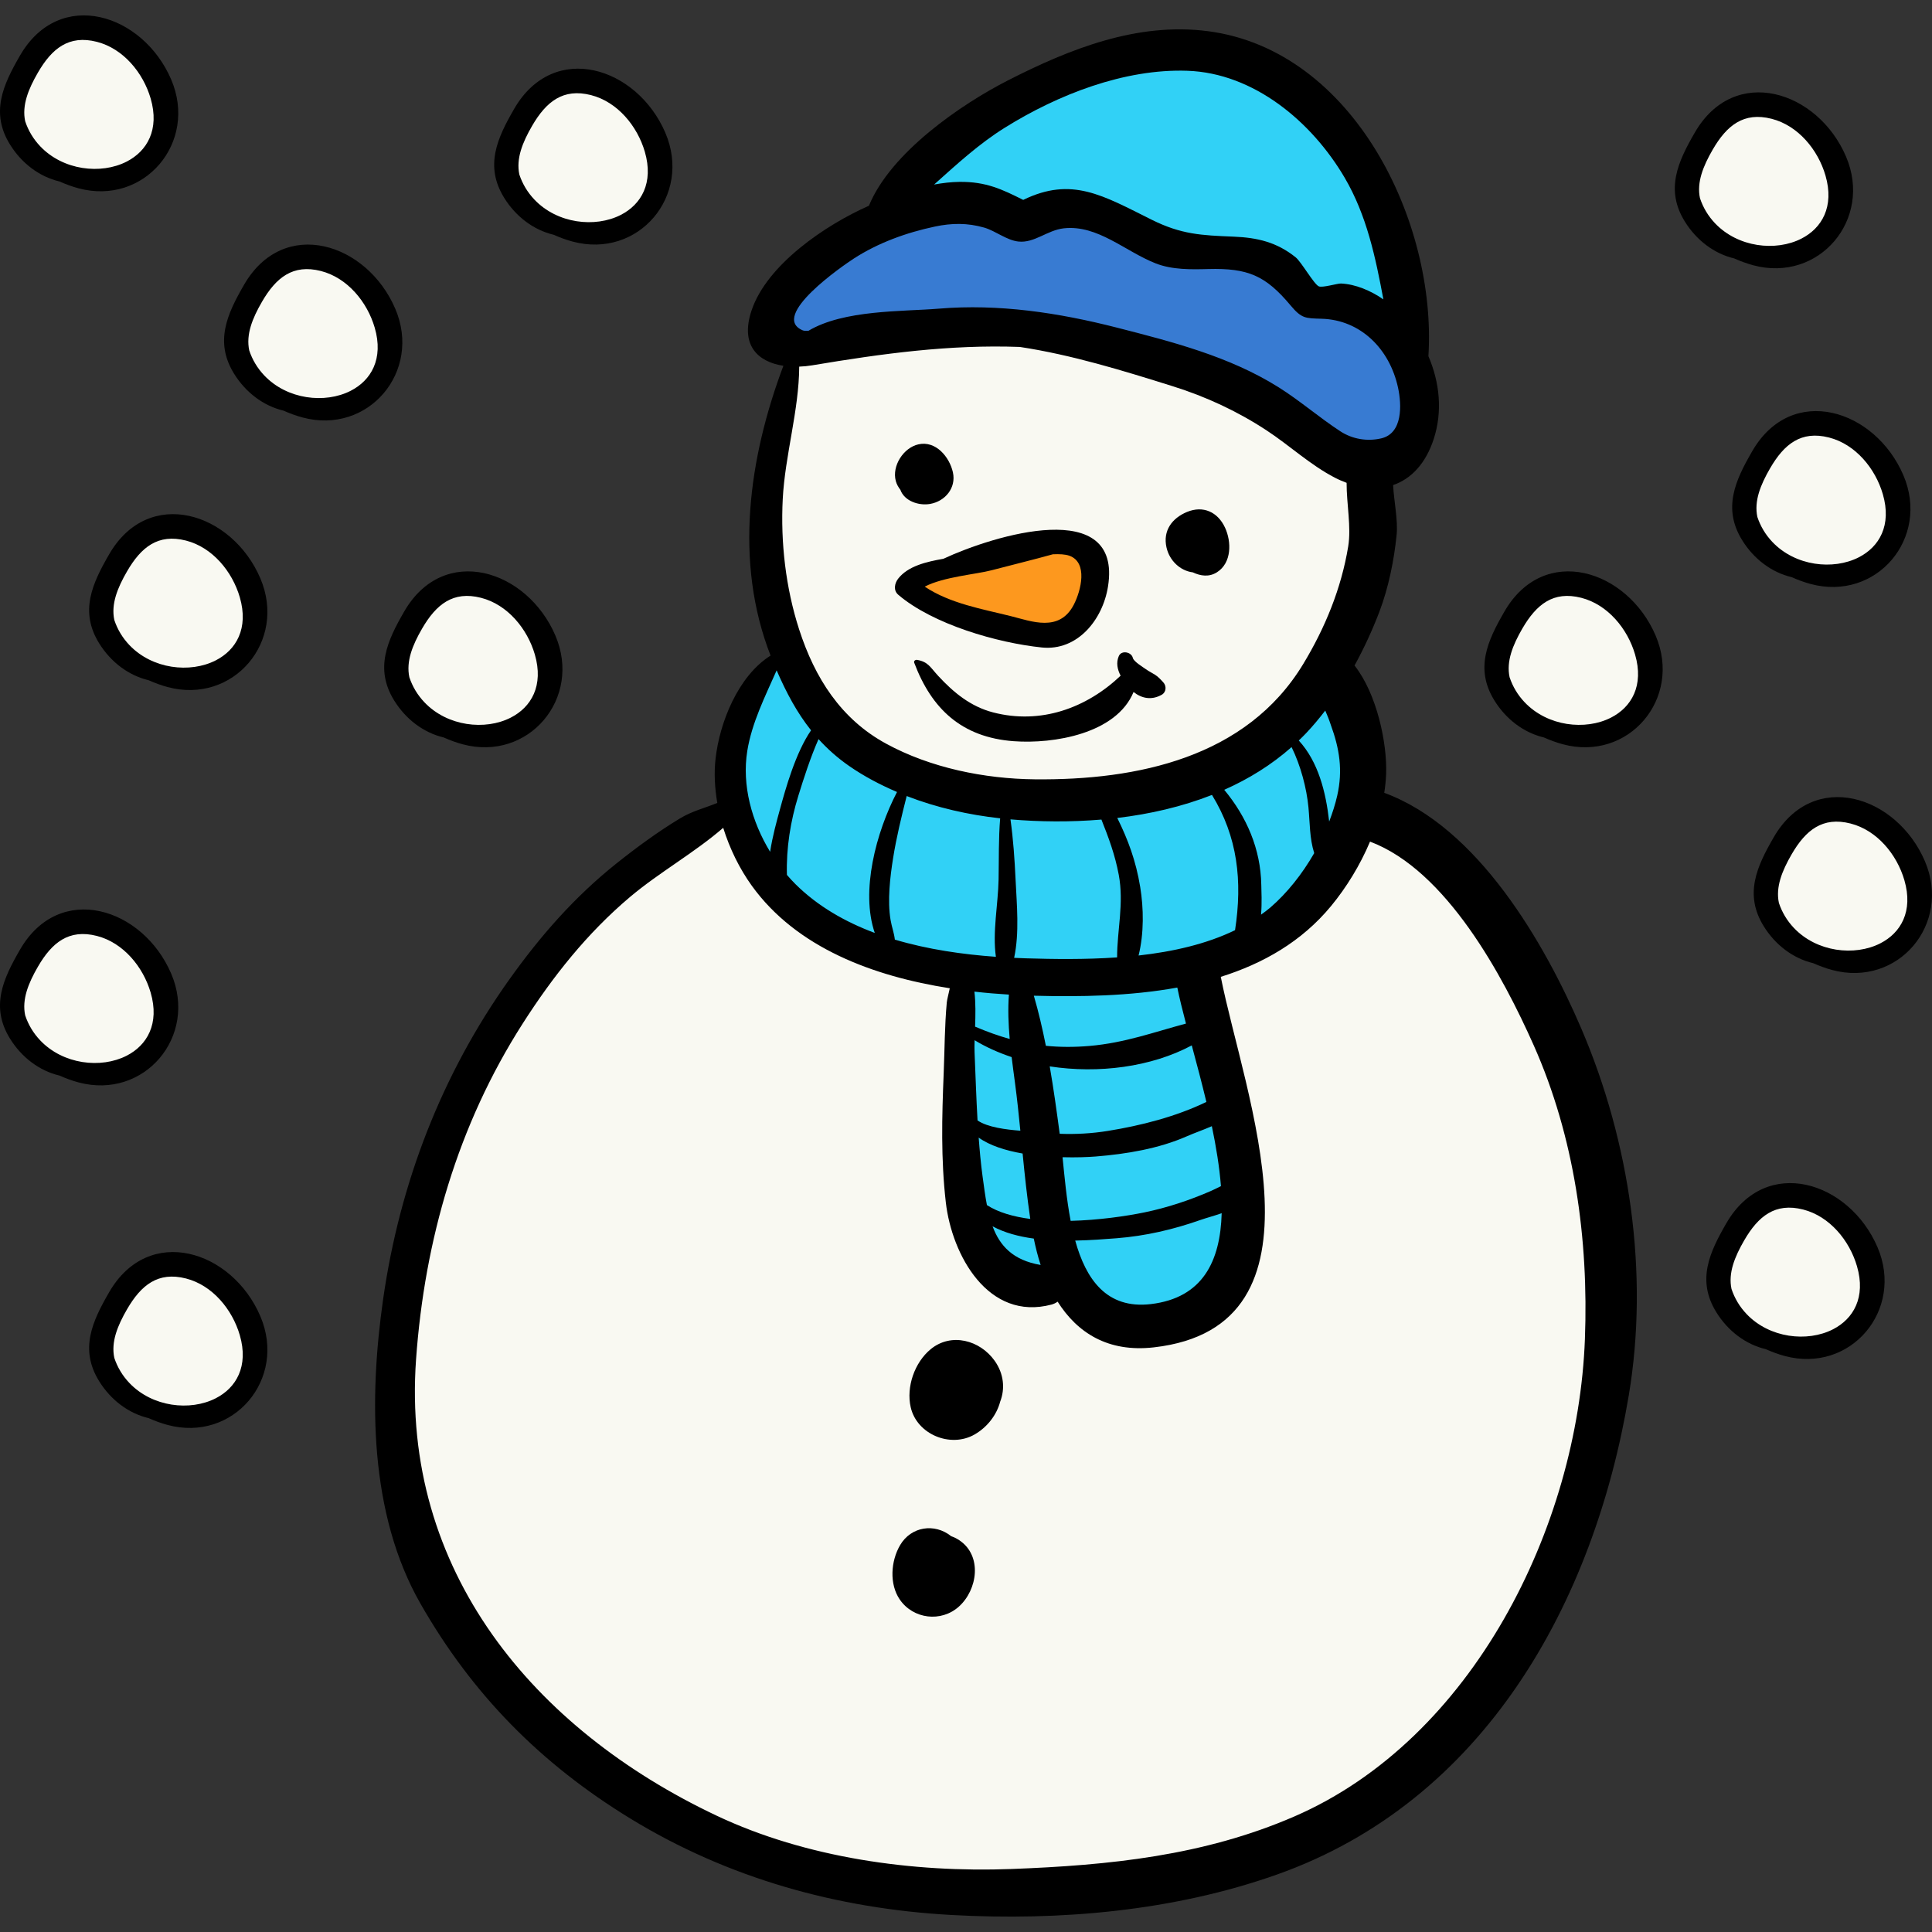
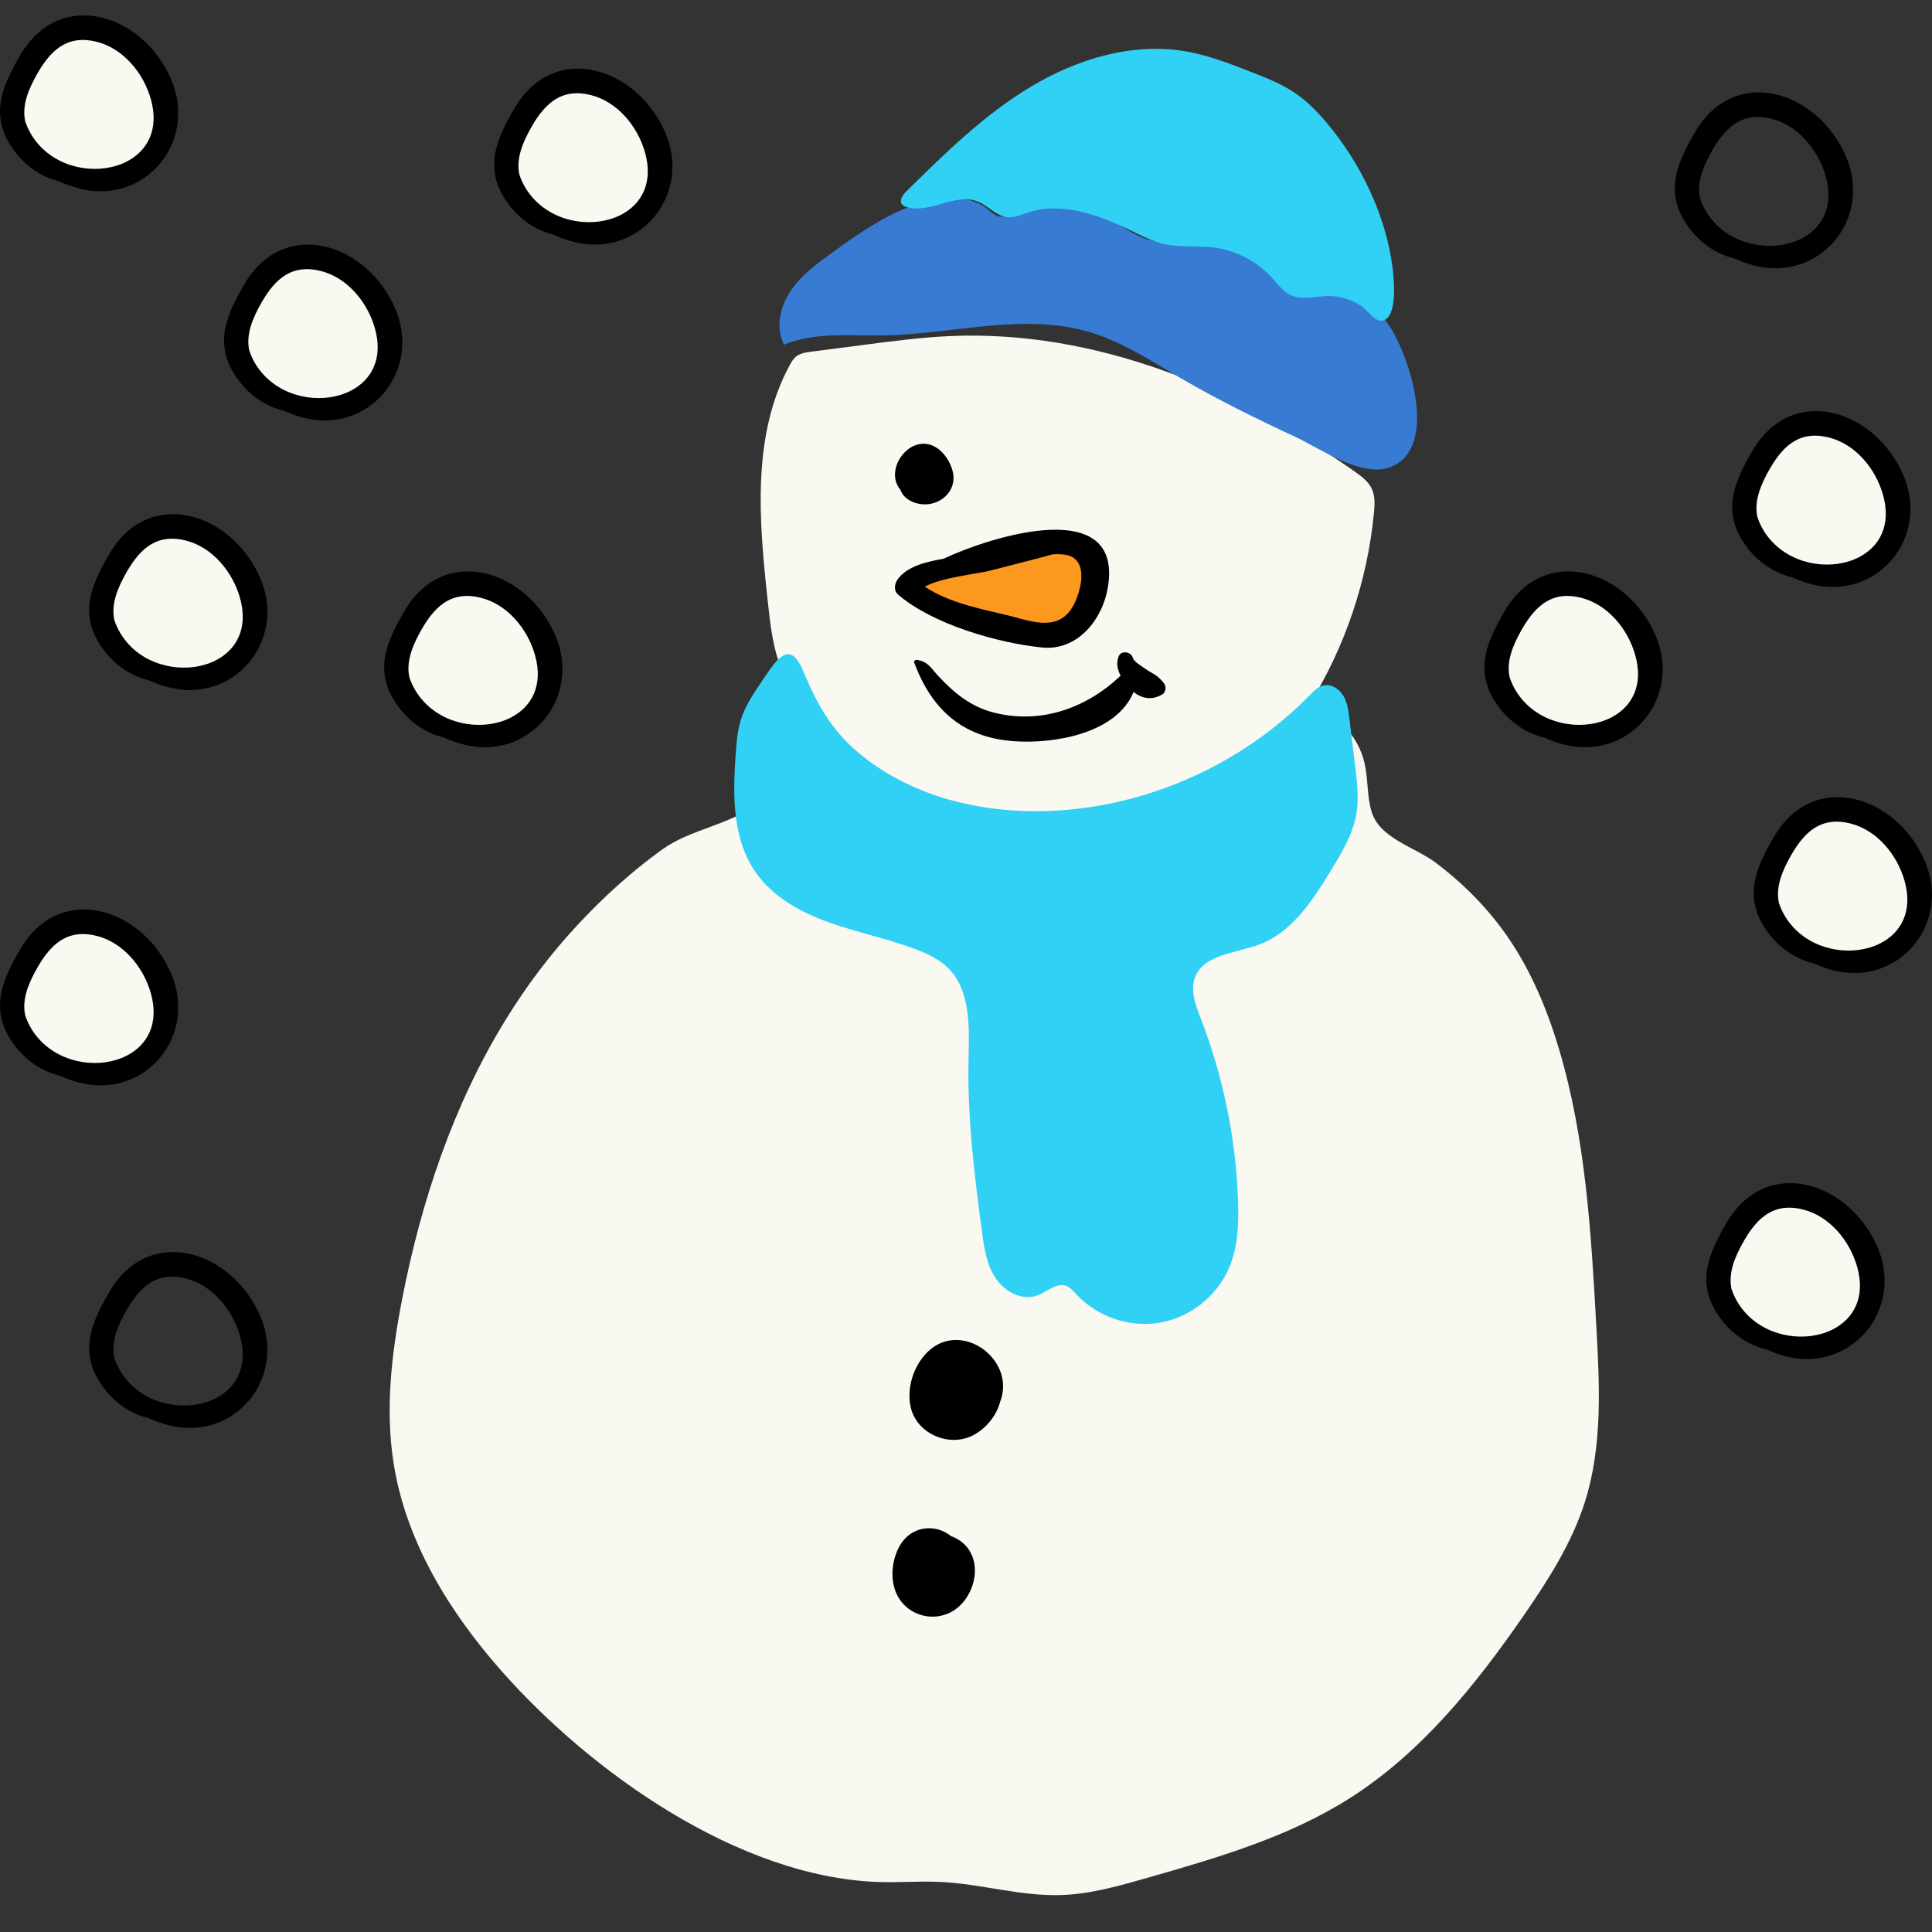
<svg xmlns="http://www.w3.org/2000/svg" version="1.1" id="Capa_1" x="0px" y="0px" viewBox="0 0 512.001 512.001" style="enable-background:new 0 0 512.001 512.001;" xml:space="preserve">
  <rect x="0" y="0" width="512.001" height="512.001" fill="#333333" stroke="none" />
  <g>
    <path style="fill:#F9F9F2;" d="M134.063,270.148c-13.891,22.564-22.439,48.116-27.491,74.127   c-2.803,14.431-4.56,29.301-2.213,43.813c3.342,20.658,14.818,39.228,28.687,54.899c23.633,26.704,62.55,54.346,99.398,55.749   c5.65,0.215,11.311-0.279,16.958,0.002c10.647,0.53,21.095,3.807,31.75,3.475c7.778-0.242,15.354-2.401,22.835-4.544   c18.464-5.29,37.21-10.704,53.451-20.958c19.137-12.082,33.663-30.18,46.514-48.809c6.457-9.361,12.661-19.093,16.084-29.937   c4.699-14.881,3.878-30.866,3.01-46.448c-1.373-24.658-2.791-49.58-9.817-73.256c-3.098-10.438-7.309-20.628-13.44-29.625   c-5.249-7.702-11.87-14.403-19.305-20.004c-5.551-4.182-14.894-6.431-17.012-13.56c-1.246-4.193-0.886-8.709-1.883-12.968   c-1.689-7.215-7.536-13.298-14.678-15.273c9.563-15.378,15.504-32.993,17.208-51.022c0.198-2.094,0.322-4.298-0.551-6.212   c-0.911-1.996-2.766-3.371-4.56-4.635c-31.36-22.082-68.816-37.56-107.135-35.901c-7.413,0.321-14.782,1.275-22.14,2.228   c-4.9,0.634-9.799,1.269-14.699,1.904c-1.473,0.191-3.036,0.42-4.167,1.383c-0.669,0.57-1.122,1.348-1.543,2.121   c-10.182,18.706-8.164,41.406-5.866,62.58c0.58,5.343,1.169,10.728,2.813,15.845c1.892,5.887,5.186,11.469,5.444,17.647   c0.324,7.76-4.354,15.049-10.464,19.844c-7.809,6.128-18.051,6.977-25.737,12.495c-8.135,5.84-15.579,12.641-22.406,19.957   C145.936,252.755,139.574,261.196,134.063,270.148z" />
    <path style="fill:#F9F9F2;" d="M101.466,86.929c0.864,3.858,1.49,8.077-0.262,11.621c-0.811,1.642-2.084,3.015-3.474,4.207   c-9.782,8.391-26.893,7.357-33.781-4.537c-6.654-11.491,6.749-28.887,18.501-30.835C93.299,65.589,99.551,78.378,101.466,86.929z" />
    <path style="fill:#F9F9F2;" d="M173.841,40.206c0.864,3.858,1.49,8.077-0.262,11.621c-0.811,1.642-2.084,3.014-3.474,4.207   c-9.782,8.391-26.893,7.357-33.781-4.538c-6.654-11.491,6.749-28.887,18.501-30.835C165.675,18.865,171.926,31.654,173.841,40.206z   " />
    <path style="fill:#F9F9F2;" d="M43.291,25.547c0.864,3.858,1.49,8.077-0.262,11.621c-0.811,1.642-2.084,3.015-3.474,4.207   c-9.782,8.391-26.893,7.357-33.781-4.537C-0.88,25.347,12.523,7.951,24.275,6.003C35.124,4.207,41.376,16.996,43.291,25.547z" />
    <path style="fill:#F9F9F2;" d="M144.067,172.589c0.864,3.858,1.49,8.077-0.262,11.621c-0.811,1.642-2.084,3.015-3.474,4.207   c-9.782,8.391-26.893,7.357-33.78-4.538c-6.654-11.491,6.749-28.887,18.501-30.835C135.9,151.249,142.152,164.037,144.067,172.589z   " />
    <path style="fill:#F9F9F2;" d="M65.278,157.93c0.864,3.858,1.49,8.077-0.262,11.621c-0.811,1.642-2.084,3.015-3.474,4.207   c-9.782,8.391-26.893,7.357-33.781-4.537c-6.654-11.491,6.749-28.887,18.501-30.835C57.111,136.59,63.363,149.379,65.278,157.93z" />
    <path style="fill:#F9F9F2;" d="M42.375,264.204c0.864,3.858,1.49,8.077-0.262,11.621c-0.811,1.642-2.084,3.015-3.474,4.207   c-9.782,8.391-26.893,7.357-33.781-4.538c-6.654-11.491,6.749-28.887,18.501-30.835C34.208,242.863,40.459,255.652,42.375,264.204z   " />
-     <path style="fill:#F9F9F2;" d="M66.194,352.612c0.864,3.858,1.49,8.077-0.262,11.621c-0.811,1.642-2.084,3.015-3.474,4.207   c-9.782,8.391-26.893,7.357-33.781-4.538c-6.654-11.491,6.749-28.887,18.501-30.835C58.028,331.271,64.279,344.06,66.194,352.612z" />
    <path style="fill:#F9F9F2;" d="M493.577,334.289c0.864,3.858,1.49,8.077-0.262,11.622c-0.811,1.642-2.084,3.014-3.474,4.207   c-9.782,8.391-26.893,7.357-33.781-4.538c-6.654-11.491,6.749-28.887,18.501-30.835   C485.41,312.948,491.661,325.737,493.577,334.289z" />
    <path style="fill:#F9F9F2;" d="M505.028,232.596c0.864,3.858,1.49,8.077-0.262,11.621c-0.811,1.642-2.085,3.015-3.474,4.207   c-9.782,8.391-26.893,7.357-33.78-4.538c-6.654-11.491,6.749-28.887,18.501-30.835   C496.862,211.256,503.113,224.045,505.028,232.596z" />
    <path style="fill:#F9F9F2;" d="M435.401,173.505c0.864,3.858,1.49,8.077-0.262,11.621c-0.811,1.642-2.085,3.015-3.474,4.207   c-9.782,8.391-26.893,7.357-33.78-4.538c-6.654-11.491,6.749-28.887,18.501-30.835   C427.234,152.165,433.486,164.954,435.401,173.505z" />
    <path style="fill:#F9F9F2;" d="M501.364,131.82c0.864,3.858,1.49,8.077-0.262,11.622c-0.811,1.642-2.084,3.014-3.474,4.207   c-9.782,8.391-26.893,7.357-33.78-4.537c-6.654-11.491,6.749-28.887,18.501-30.835C493.197,110.48,499.449,123.269,501.364,131.82z   " />
-     <path style="fill:#F9F9F2;" d="M486.247,47.535c0.864,3.858,1.49,8.077-0.262,11.621c-0.811,1.642-2.085,3.015-3.474,4.207   c-9.782,8.391-26.893,7.357-33.78-4.537c-6.654-11.491,6.749-28.887,18.501-30.835C478.08,26.195,484.332,38.983,486.247,47.535z" />
  </g>
  <path style="fill:#387BD2;" d="M342.942,77.398c-3.33-5.712-9.055-9.976-15.482-11.53c-8.033-1.942-16.831,0.192-24.519-2.84  c-3.748-1.478-6.935-4.083-10.523-5.914c-7.362-3.757-16.421-4.004-23.977-0.655c-1.146,0.508-2.353,1.109-3.591,0.908  c-1.325-0.216-2.312-1.286-3.366-2.118c-3.524-2.785-8.421-3.135-12.861-2.463c-10.471,1.585-19.494,7.971-28.079,14.172  c-4.07,2.94-8.227,5.969-11.03,10.134c-2.803,4.166-4.018,9.771-1.76,14.256c8.21-3.422,17.484-2.311,26.378-2.455  c18.247-0.296,36.895-6.072,54.408-0.943c8.695,2.546,16.386,7.615,24.211,12.184c9.903,5.783,20.204,10.843,30.596,15.679  c6.526,3.037,17.419,10.82,25.016,8.01c13.415-4.962,4.939-30.548-0.667-38.162c-2.914-3.958-6.975-7.152-11.658-8.739  C354.974,76.562,342.116,75.98,342.942,77.398z" />
  <g>
    <path style="fill:#31D1F6;" d="M198.263,186.274c-1.634,2.999-2.688,6.115-3.074,10.829c-0.955,11.681-1.641,24.428,5.048,34.051   c4.58,6.589,12.003,10.653,19.562,13.345c7.559,2.692,15.495,4.246,22.989,7.113c3.074,1.176,6.131,2.615,8.468,4.932   c6.038,5.985,5.599,15.648,5.415,24.148c-0.332,15.297,1.515,30.551,3.555,45.714c0.579,4.303,1.235,8.771,3.651,12.379   c2.416,3.608,7.143,6.061,11.185,4.474c2.481-0.974,4.813-3.354,7.346-2.526c1.188,0.388,2.032,1.413,2.883,2.329   c5.528,5.953,14.157,8.854,22.158,7.448c8.002-1.406,15.125-7.074,18.293-14.555c2.391-5.647,2.577-11.965,2.348-18.093   c-0.613-16.41-3.971-32.715-9.892-48.032c-1.327-3.433-2.797-7.214-1.551-10.677c2.235-6.209,10.652-6.513,16.855-8.765   c8.947-3.249,14.531-11.955,19.455-20.1c2.739-4.531,5.529-9.194,6.46-14.406c0.755-4.228,0.238-8.567-0.281-12.83   c-0.512-4.207-1.024-8.414-1.536-12.622c-0.255-2.094-0.533-4.257-1.616-6.067s-3.205-3.176-5.262-2.708   c-1.464,0.333-2.578,1.484-3.627,2.559c-17.885,18.329-42.886,29.528-68.47,30.671c-18.147,0.81-37.082-3.634-50.994-15.314   c-7.776-6.528-11.16-13.229-15.004-22.235c-3.235-7.579-6.72-2.744-9.756,1.776C201.035,181.849,199.487,184.029,198.263,186.274z" />
    <path style="fill:#31D1F6;" d="M351.612,32.565c-2.454-2.92-5.144-5.679-8.291-7.834c-3.622-2.48-7.751-4.097-11.84-5.694   c-5.564-2.172-11.173-4.358-17.056-5.396c-14.199-2.506-28.922,1.943-41.285,9.363s-22.753,17.651-33.014,27.781   c-0.922,0.91-1.895,2.341-1.092,3.358c0.275,0.349,0.704,0.537,1.126,0.675c6.105,2.001,12.892-3.769,18.879-1.439   c2.834,1.103,4.984,3.906,8.013,4.179c1.842,0.166,3.605-0.66,5.363-1.234c9.055-2.961,18.867,0.649,27.425,4.835   c2.755,1.347,5.511,2.772,8.498,3.466c4.385,1.019,8.986,0.4,13.449,0.985c5.776,0.757,11.257,3.603,15.197,7.894   c1.609,1.752,3.058,3.802,5.233,4.766c2.954,1.309,6.353,0.26,9.583,0.186c3.197-0.074,6.354,0.911,9.014,2.663   c1.595,1.05,3.576,4.387,5.742,3.799c3.781-1.026,2.882-10.614,2.581-13.229C367.507,57.518,360.724,43.407,351.612,32.565z" />
  </g>
  <path style="fill:#FD981E;" d="M273.886,145.25c-9.491,3.476-24.548,0.261-32.052,7.354c-1.054,0.997-0.938,2.792-0.139,4.003  c2.691,4.077,10.484,5.139,14.772,6.377c6.251,1.805,12.609,3.237,19.031,4.282c2.857,0.465,6.068,0.774,8.385-0.962  c1.415-1.06,2.238-2.711,3.012-4.301c1.627-3.343,3.287-6.817,3.382-10.533C290.558,140.508,280.819,142.711,273.886,145.25z" />
-   <path d="M366.841,210.11c0.259-1.657,0.431-3.312,0.494-4.953c0.318-8.227-2.469-21.321-8.366-28.788  c2.517-4.585,4.705-9.346,6.541-14.139c2.438-6.366,3.922-13.666,4.609-20.454c0.398-3.931-0.702-8.838-0.93-13.227  c4.81-1.644,8.661-5.736,10.766-12.208c2.377-7.306,1.572-15.037-1.413-21.945c2.253-35.502-19.773-81.069-58.379-86.128  c-18.734-2.455-36.677,4.686-53.011,13.018c-12.493,6.373-31.091,19.14-36.875,33.235c-11.589,5.123-27.035,15.63-31.102,27.747  c-3.112,9.271,1.725,13.653,8.432,14.668c-9.152,24.355-13.128,51.853-3.398,76.797c-8.599,5.424-13.49,17.683-14.579,27.332  c-0.43,3.815-0.209,7.778,0.461,11.714c-3.298,1.38-6.602,2.114-9.951,4.147c-5.787,3.51-11.426,7.635-16.717,11.853  c-11.158,8.893-20.183,19.201-28.446,30.791c-17.99,25.236-29.064,54.112-33.44,84.705c-3.756,26.263-3.728,56.845,9.874,80.677  c13.738,24.073,31.878,42.448,55.615,56.968c25.915,15.853,54.827,23.89,85.074,25.567c28.839,1.6,58.889-1.022,86.22-10.681  c55.077-19.465,84.13-72.116,93.327-127.042c5.406-32.286,0.289-67.155-12.574-97.165  C409.367,249.956,391.654,219.197,366.841,210.11z M266.347,33.804c14.018-8.724,31.614-15.629,48.335-15.049  c17.631,0.611,32.976,13.53,41.655,28.313c5.861,9.983,8.183,21.096,10.274,32.267c-3.339-2.309-7.401-4.035-11.237-4.202  c-0.934-0.041-4.893,1.182-5.873,0.754c-1.296-0.565-4.635-6.492-6.144-7.702c-4.983-3.996-10.101-5.218-16.456-5.473  c-8.525-0.342-13.832-0.578-21.649-4.462c-12.998-6.46-21.204-11.555-34.088-5.277c-5.58-2.785-9.834-4.865-16.925-4.775  c-2.226,0.029-4.464,0.297-6.694,0.706C253.524,43.564,259.433,38.106,266.347,33.804z M226.239,68.54  c6.481-4.198,13.966-6.899,21.515-8.497c4.486-0.95,8.636-0.998,13.055,0.27c3.011,0.864,5.913,3.337,9.046,3.692  c4.278,0.485,7.672-3.02,12.083-3.5c8.972-0.978,16.24,6.125,24.355,9.305c4.341,1.701,9.343,1.613,13.933,1.49  c10.471-0.28,15.165,1.715,21.786,9.632c2.935,3.509,3.921,3.412,8.27,3.542c10.266,0.304,17.989,7.958,20.217,18.278  c0.98,4.539,1.282,12.103-4.486,13.431c-3.707,0.854-7.629,0.188-10.779-1.866c-5.633-3.674-10.719-8.125-16.416-11.701  c-12.981-8.148-28.085-12.019-42.792-15.783c-15.502-3.966-31.339-6.361-47.29-5.032c-9.519,0.793-25.115,0.252-34.503,5.873  c-0.658,0.035-1.188,0.005-1.502-0.128C203.825,83.792,223.526,70.297,226.239,68.54z M207.435,132.262  c0.591-11.548,4.311-23.557,4.367-35.101c1.153-0.043,2.321-0.158,3.483-0.354c18.481-3.094,36.363-5.548,54.975-4.864  c13.78,2.087,27.387,6.292,40.548,10.419c8.826,2.769,17.098,6.608,24.839,11.686c6.152,4.036,11.551,9.151,18.137,12.559  c1.038,0.536,2.063,0.968,3.082,1.348c-0.016,5.639,1.27,11.697,0.421,16.863c-1.823,11.104-6.104,21.552-11.936,31.178  c-15.031,24.805-43.972,30.809-71.125,30.533c-13.336-0.135-27.622-3.028-39.42-9.462c-12.001-6.545-18.883-17.446-23.025-30.256  C208.224,155.81,206.845,143.777,207.435,132.262z M334.255,234.5c-0.168-9.519-3.893-18.056-9.819-25.193  c6.487-2.877,12.521-6.606,17.847-11.318c2.424,4.931,3.986,10.892,4.467,15.936c0.405,4.244,0.282,8.203,1.529,12.162  c-3.161,5.513-7.163,10.572-11.651,14.44c-0.773,0.667-1.61,1.259-2.437,1.865C334.459,239.273,334.283,236.093,334.255,234.5z   M320.979,315.587c-5.633,2.464-11.648,4.466-17.681,5.708c-4.815,0.991-12.127,2.063-19.564,2.245  c-1.107-5.774-1.625-11.79-2.149-16.864c3.572,0.096,6.723-0.024,8.795-0.191c8.112-0.655,16.663-2.062,24.122-5.344  c2.062-0.908,4.419-1.707,6.649-2.691c1.132,5.403,2.011,10.787,2.412,15.892C322.703,314.753,321.852,315.204,320.979,315.587z   M323.76,321.514c-0.351,12.689-5.009,22.441-18.73,24.079c-11.825,1.412-17.27-6.673-20.085-16.825  c4.029-0.079,7.842-0.374,10.957-0.618c7.634-0.598,15.023-2.305,22.242-4.851C319.565,322.797,321.669,322.247,323.76,321.514z   M231.826,247.242c-7.865-2.936-15.118-7.081-21.015-12.931c-0.783-0.776-1.533-1.605-2.267-2.453  c-0.207-7.084,0.94-14.23,3.025-20.967c1.391-4.493,3.179-10.096,5.352-15.019c2.316,2.547,4.946,4.928,8.108,7.122  c3.912,2.715,8.208,4.979,12.691,6.895C232.144,220.598,228.032,236.205,231.826,247.242z M236.684,227.395  c0.88-5.532,2.225-10.995,3.597-16.437c7.983,3.1,16.504,5.008,24.772,5.905c-0.445,5.387-0.314,10.85-0.416,16.24  c-0.122,6.493-1.649,13.892-0.715,20.46c-8.835-0.631-18.062-1.954-26.777-4.556c-0.196-1.779-0.802-3.253-1.139-5.248  C235.144,238.664,235.883,232.427,236.684,227.395z M267.372,263.579c-0.289,3.852-0.138,7.823,0.211,11.762  c-3.005-0.837-6.037-1.933-9.172-3.268c0.108-3.046,0.171-6.381-0.182-9.28C261.312,263.141,264.372,263.399,267.372,263.579z   M258.282,275.668c2.992,1.819,6.307,3.298,9.814,4.476c0.272,2.257,0.574,4.486,0.865,6.652c0.575,4.274,1.02,8.566,1.446,12.862  c-3.764-0.309-8.636-0.881-11.349-2.731c-0.345-6.029-0.533-12.068-0.792-18.158C258.23,277.899,258.246,276.838,258.282,275.668z   M269.139,233.102c-0.253-5.341-0.612-10.672-1.354-15.96c7.801,0.669,15.965,0.74,24.104,0.053  c1.882,4.724,3.599,9.314,4.593,14.634c1.425,7.62-0.438,14.588-0.436,21.892c-8.477,0.586-16.841,0.466-24.119,0.247  c-1.044-0.031-2.108-0.079-3.17-0.128C270.185,247.172,269.456,239.775,269.139,233.102z M271.004,305.695  c0.565,5.797,1.184,11.584,2.032,17.339c-4.455-0.588-8.486-1.726-11.493-3.673c-0.462-2.421-0.797-4.989-1.155-7.634  c-0.462-3.421-0.771-6.836-1.027-10.25C262.31,303.6,266.526,304.92,271.004,305.695z M273.96,328.236  c0.501,2.382,1.077,4.736,1.823,6.994h-0.003c-7.348-1.246-10.819-5.078-12.739-10.246  C266.211,326.699,269.986,327.701,273.96,328.236z M273.98,263.874c12.219,0.32,25.444,0.133,38.019-2.16  c0.576,2.829,1.381,6.06,2.294,9.546c-8.517,2.277-16.222,5.115-25.521,5.923c-4.126,0.358-7.929,0.329-11.605-0.034  C276.273,272.656,275.241,268.209,273.98,263.874z M315.831,277.04c1.275,4.745,2.637,9.823,3.872,14.989  c-8.128,3.921-17.357,6.26-26.018,7.663c-4.429,0.717-8.592,0.925-12.852,0.775c-0.785-5.898-1.608-11.893-2.646-17.865  C291.082,284.59,305.096,282.786,315.831,277.04z M301.735,253.218c1.459-5.864,1.352-12.535,0.435-18.134  c-1.154-7.048-3.258-12.598-6.077-18.315c8.629-1.023,17.146-2.982,25.095-6.103c6.803,11.086,8.112,22.82,6.112,35.842  C319.668,250.208,310.775,252.219,301.735,253.218z M344.19,196.24c0.658-0.633,1.312-1.273,1.945-1.94  c1.793-1.89,3.468-3.907,5.071-5.991c0.537,1.217,1.032,2.453,1.446,3.729c2.329,6.343,3.252,12.052,1.732,18.797  c-0.515,2.286-1.262,4.594-2.136,6.887C351.368,209.886,349.362,201.887,344.19,196.24z M198.04,198.992  c1.202-7.443,4.719-14.414,7.777-21.342c2.594,5.967,5.396,11.216,9.121,15.893c-4.096,5.944-6.742,15.434-8.234,20.893  c-0.844,3.085-1.984,7.148-2.611,11.305C199.206,217.736,196.573,208.076,198.04,198.992z M420.017,354.913  c-1.886,49.723-29.733,105.959-76.984,126.463c-24.044,10.434-49.124,12.96-75.03,13.931c-26.107,0.979-54.386-2.925-78.11-14.143  c-48.52-22.942-83.637-65.002-79.631-120.951c2.264-31.617,11.057-62.046,28.207-88.875c8.037-12.572,17.113-24.03,28.524-33.655  c7.656-6.459,17.067-11.709,24.665-18.301c1.731,5.563,4.349,10.864,7.576,15.344c11.861,16.469,32.247,24.015,52.467,27.176  c-0.31,1.465-0.725,3.024-0.795,3.788c-0.568,6.181-0.563,12.481-0.817,18.683c-0.473,11.595-0.76,22.741,0.564,34.282  c1.593,13.887,11.181,31.537,28.021,27.069c0.571-0.152,1.115-0.417,1.611-0.765c5.196,8.21,13.295,13.491,25.488,12.108  c48.463-5.498,23.907-67.018,17.747-98.191c11.22-3.528,21.427-9.316,29.227-18.764c4.042-4.895,7.683-10.798,10.325-17.075  c20.27,7.616,35.238,35.69,43.363,53.944C417.295,301.379,421.021,328.441,420.017,354.913z" />
  <path d="M276.087,171.589c9.425,0.976,16.155-7.313,17.553-16.203c3.766-23.947-30.254-13.544-43.635-7.302  c-4.537,0.795-9.343,1.918-11.968,5.248c-0.948,1.203-1.354,3.115,0,4.273C247.206,165.454,264.3,170.369,276.087,171.589z   M262.769,151.128c5.479-1.441,10.853-2.736,16.256-4.238c1.723-0.08,3.287-0.008,4.376,0.385c4.963,1.789,3.087,9.228,1.186,12.937  c-3.814,7.44-11.236,4.436-16.616,3.091c-7.642-1.911-16.215-3.352-22.906-7.841C250.032,152.865,258.675,152.205,262.769,151.128z" />
  <path d="M238.6,129.783c1.052,3,4.869,4.285,7.865,3.769c4.02-0.692,6.97-4.257,6.071-8.356c-0.9-4.1-4.55-8.48-9.147-7.44  c-3.987,0.902-7.061,5.733-5.996,9.706C237.629,128.343,238.066,129.105,238.6,129.783z" />
-   <path d="M316.106,151.682c2.063,0.969,4.311,1.303,6.405-0.027c3.919-2.488,3.88-8.042,2.145-11.805  c-1.929-4.183-5.813-5.949-10.091-4.176c-3.966,1.642-6.427,4.96-5.434,9.396C309.907,148.536,312.712,151.254,316.106,151.682z" />
  <path d="M263.173,188.792c-5.966-1.553-10.466-5.266-14.548-9.684c-2.095-2.267-2.632-3.713-5.592-4.236  c-0.415-0.074-0.938,0.275-0.757,0.757c4.581,12.185,12.553,19.78,26.366,20.797c10.604,0.781,27.208-1.974,31.763-13.039  c2.13,1.689,4.741,2.263,7.465,0.732c1.213-0.682,1.315-2.311,0.422-3.279c-0.712-0.772-1.342-1.495-2.245-2.055  c-0.803-0.497-1.656-0.919-2.422-1.469c-0.744-0.534-3.195-2.014-3.412-2.963c-0.362-1.585-3.02-2.12-3.718-0.486  c-0.765,1.79-0.36,3.573,0.478,5.203C287.878,187.693,275.754,192.067,263.173,188.792z" />
  <path d="M246.648,357.547c-4.269,3.506-6.533,9.992-5.3,15.397c1.642,7.199,10.563,10.866,16.931,7.208  c3.377-1.94,5.854-5.181,6.782-8.704c1.326-3.416,0.982-7.37-1.449-10.804C259.716,355.14,252.085,353.08,246.648,357.547z" />
  <path d="M254.209,408.171c-0.709-0.471-1.423-0.816-2.135-1.061c-4.375-3.523-10.643-2.601-13.555,2.4  c-2.442,4.192-2.885,10.283-0.062,14.392c3.555,5.175,10.939,6.081,15.627,1.89C259.118,421.29,260.36,412.254,254.209,408.171z" />
  <path d="M104.459,185.635c3.067,4.958,7.767,8.532,13.11,9.796c1.615,0.717,3.287,1.339,5.02,1.807  c17.427,4.69,31.726-12.146,24.591-28.817c-7.468-17.45-29.555-24.525-40.06-6.368C102.615,169.842,99.235,177.191,104.459,185.635z   M111.87,166.565c3.702-6.373,8.186-10.035,15.604-8.142c7.028,1.794,12.285,8.206,14.266,15.029  c2.399,8.259-0.957,13.96-6.389,16.728c-6.782,3.456-16.8,2.338-22.891-4.083c-1.81-1.909-3.159-4.154-3.978-6.633  C107.591,175.277,109.307,170.977,111.87,166.565z" />
  <path d="M398.696,162.052c-4.507,7.79-7.887,15.139-2.663,23.583c3.067,4.958,7.767,8.532,13.111,9.796  c1.615,0.717,3.287,1.339,5.02,1.807c17.427,4.69,31.725-12.146,24.591-28.817C431.287,150.971,409.201,143.895,398.696,162.052z   M426.926,190.18c-6.782,3.456-16.801,2.338-22.891-4.083c-1.81-1.909-3.159-4.154-3.978-6.633c-0.892-4.187,0.824-8.487,3.387-12.9  c3.702-6.373,8.186-10.035,15.604-8.142c7.028,1.794,12.285,8.206,14.266,15.029C435.714,181.711,432.358,187.412,426.926,190.18z" />
  <path d="M464.356,119.574c-4.507,7.79-7.887,15.139-2.663,23.583c3.067,4.958,7.767,8.532,13.111,9.796  c1.615,0.717,3.287,1.339,5.02,1.806c17.427,4.69,31.725-12.146,24.591-28.816C496.947,108.492,474.86,101.417,464.356,119.574z   M498.974,130.973c2.399,8.26-0.957,13.96-6.388,16.728c-6.782,3.457-16.801,2.339-22.891-4.081  c-1.81-1.909-3.159-4.155-3.978-6.633c-0.892-4.187,0.824-8.487,3.387-12.9c3.702-6.373,8.186-10.035,15.604-8.142  C491.736,117.739,496.993,124.15,498.974,130.973z" />
  <path d="M464.621,70.298c17.427,4.69,31.726-12.146,24.591-28.817c-7.468-17.45-29.555-24.525-40.059-6.369  c-4.507,7.791-7.887,15.139-2.663,23.583c3.067,4.958,7.766,8.532,13.11,9.796C461.216,69.208,462.888,69.83,464.621,70.298z   M450.514,52.526c-0.892-4.187,0.824-8.487,3.387-12.9c3.702-6.373,8.186-10.035,15.603-8.142  c7.029,1.794,12.285,8.206,14.267,15.029c2.399,8.259-0.957,13.96-6.389,16.729c-6.782,3.456-16.8,2.339-22.891-4.082  C452.682,57.25,451.333,55.005,450.514,52.526z" />
  <path d="M146.718,62.211c1.615,0.717,3.287,1.339,5.02,1.806c17.427,4.69,31.726-12.146,24.591-28.817  c-7.468-17.45-29.555-24.525-40.059-6.369c-4.507,7.791-7.886,15.139-2.663,23.583C136.675,57.373,141.374,60.947,146.718,62.211z   M141.019,33.345c3.702-6.373,8.186-10.035,15.604-8.142c7.028,1.794,12.285,8.206,14.267,15.029  c2.398,8.259-0.957,13.96-6.389,16.729c-6.782,3.456-16.8,2.339-22.891-4.082c-1.81-1.909-3.159-4.155-3.978-6.633  C136.74,42.058,138.456,37.758,141.019,33.345z" />
  <path d="M28.931,342.438c-4.507,7.79-7.886,15.139-2.663,23.583c3.067,4.958,7.767,8.532,13.11,9.796  c1.615,0.717,3.287,1.339,5.02,1.806c17.427,4.69,31.726-12.146,24.591-28.816C61.522,331.356,39.435,324.281,28.931,342.438z   M57.161,370.566c-6.782,3.457-16.8,2.34-22.891-4.082c-1.81-1.908-3.159-4.154-3.978-6.633c-0.892-4.187,0.824-8.487,3.387-12.9  c3.702-6.373,8.186-10.035,15.604-8.142c7.028,1.794,12.285,8.206,14.267,15.029C65.948,362.097,62.592,367.798,57.161,370.566z" />
  <path d="M15.757,48.089c1.615,0.717,3.287,1.339,5.02,1.806c17.427,4.69,31.725-12.146,24.591-28.817  C37.9,3.628,15.813-3.447,5.308,14.71C0.801,22.5-2.578,29.849,2.646,38.293C5.713,43.251,10.413,46.825,15.757,48.089z   M10.057,19.223c3.702-6.373,8.186-10.035,15.604-8.142c7.028,1.794,12.285,8.206,14.267,15.029  c2.399,8.259-0.957,13.961-6.389,16.729c-6.782,3.456-16.8,2.339-22.891-4.082c-1.81-1.909-3.159-4.155-3.978-6.633  C5.779,27.936,7.494,23.636,10.057,19.223z" />
  <path d="M104.748,81.815c-7.468-17.45-29.555-24.525-40.059-6.369c-4.507,7.79-7.887,15.139-2.662,23.583  c3.067,4.958,7.767,8.532,13.11,9.795c1.615,0.717,3.287,1.339,5.02,1.806C97.583,115.322,111.882,98.485,104.748,81.815z   M92.918,103.575c-6.782,3.457-16.801,2.339-22.891-4.083c-1.81-1.908-3.159-4.154-3.978-6.633c-0.892-4.187,0.824-8.487,3.387-12.9  c3.702-6.373,8.186-10.035,15.604-8.141c7.029,1.794,12.285,8.206,14.267,15.028C101.706,95.106,98.35,100.807,92.918,103.575z" />
  <path d="M45.369,258.024c-7.468-17.45-29.555-24.525-40.06-6.368c-4.507,7.79-7.886,15.139-2.662,23.583  c3.067,4.958,7.767,8.532,13.111,9.796c1.615,0.717,3.287,1.339,5.02,1.806C38.204,291.531,52.503,274.695,45.369,258.024z   M10.648,275.702c-1.81-1.908-3.159-4.154-3.978-6.633c-0.892-4.187,0.824-8.487,3.387-12.9c3.702-6.373,8.186-10.035,15.604-8.142  c7.028,1.794,12.285,8.206,14.267,15.029c2.399,8.26-0.957,13.961-6.389,16.729C26.757,283.241,16.739,282.124,10.648,275.702z" />
  <path d="M457.504,324.167c-4.507,7.79-7.886,15.139-2.663,23.583c3.067,4.958,7.767,8.532,13.111,9.796  c1.615,0.717,3.287,1.339,5.02,1.807c17.427,4.69,31.725-12.146,24.591-28.816C490.096,313.086,468.009,306.01,457.504,324.167z   M485.734,352.295c-6.782,3.457-16.801,2.34-22.891-4.083c-1.81-1.908-3.159-4.154-3.978-6.633c-0.892-4.187,0.824-8.487,3.387-12.9  c3.702-6.373,8.186-10.035,15.604-8.141c7.028,1.794,12.285,8.206,14.266,15.029C494.522,343.827,491.166,349.527,485.734,352.295z" />
  <path d="M510.125,228.239c-7.469-17.45-29.555-24.525-40.06-6.368c-4.507,7.79-7.887,15.139-2.663,23.583  c3.067,4.958,7.767,8.532,13.111,9.796c1.615,0.717,3.287,1.339,5.02,1.807C502.961,261.746,517.259,244.909,510.125,228.239z   M498.295,249.999c-6.782,3.456-16.801,2.338-22.891-4.083c-1.81-1.909-3.159-4.154-3.978-6.633  c-0.892-4.187,0.824-8.487,3.387-12.9c3.702-6.373,8.186-10.035,15.604-8.142c7.028,1.794,12.285,8.206,14.266,15.029  C507.083,241.529,503.727,247.231,498.295,249.999z" />
  <path d="M28.931,146.886c-4.507,7.79-7.886,15.139-2.663,23.583c3.067,4.958,7.767,8.532,13.11,9.796  c1.615,0.717,3.287,1.339,5.02,1.807c17.427,4.69,31.726-12.146,24.591-28.816C61.522,135.805,39.435,128.729,28.931,146.886z   M57.161,175.014c-6.782,3.457-16.8,2.34-22.891-4.083c-1.81-1.908-3.159-4.154-3.978-6.633c-0.892-4.187,0.824-8.487,3.387-12.9  c3.702-6.373,8.186-10.035,15.604-8.142c7.028,1.794,12.285,8.206,14.267,15.029C65.948,166.546,62.592,172.246,57.161,175.014z" />
  <g>
</g>
  <g>
</g>
  <g>
</g>
  <g>
</g>
  <g>
</g>
  <g>
</g>
  <g>
</g>
  <g>
</g>
  <g>
</g>
  <g>
</g>
  <g>
</g>
  <g>
</g>
  <g>
</g>
  <g>
</g>
  <g>
</g>
</svg>